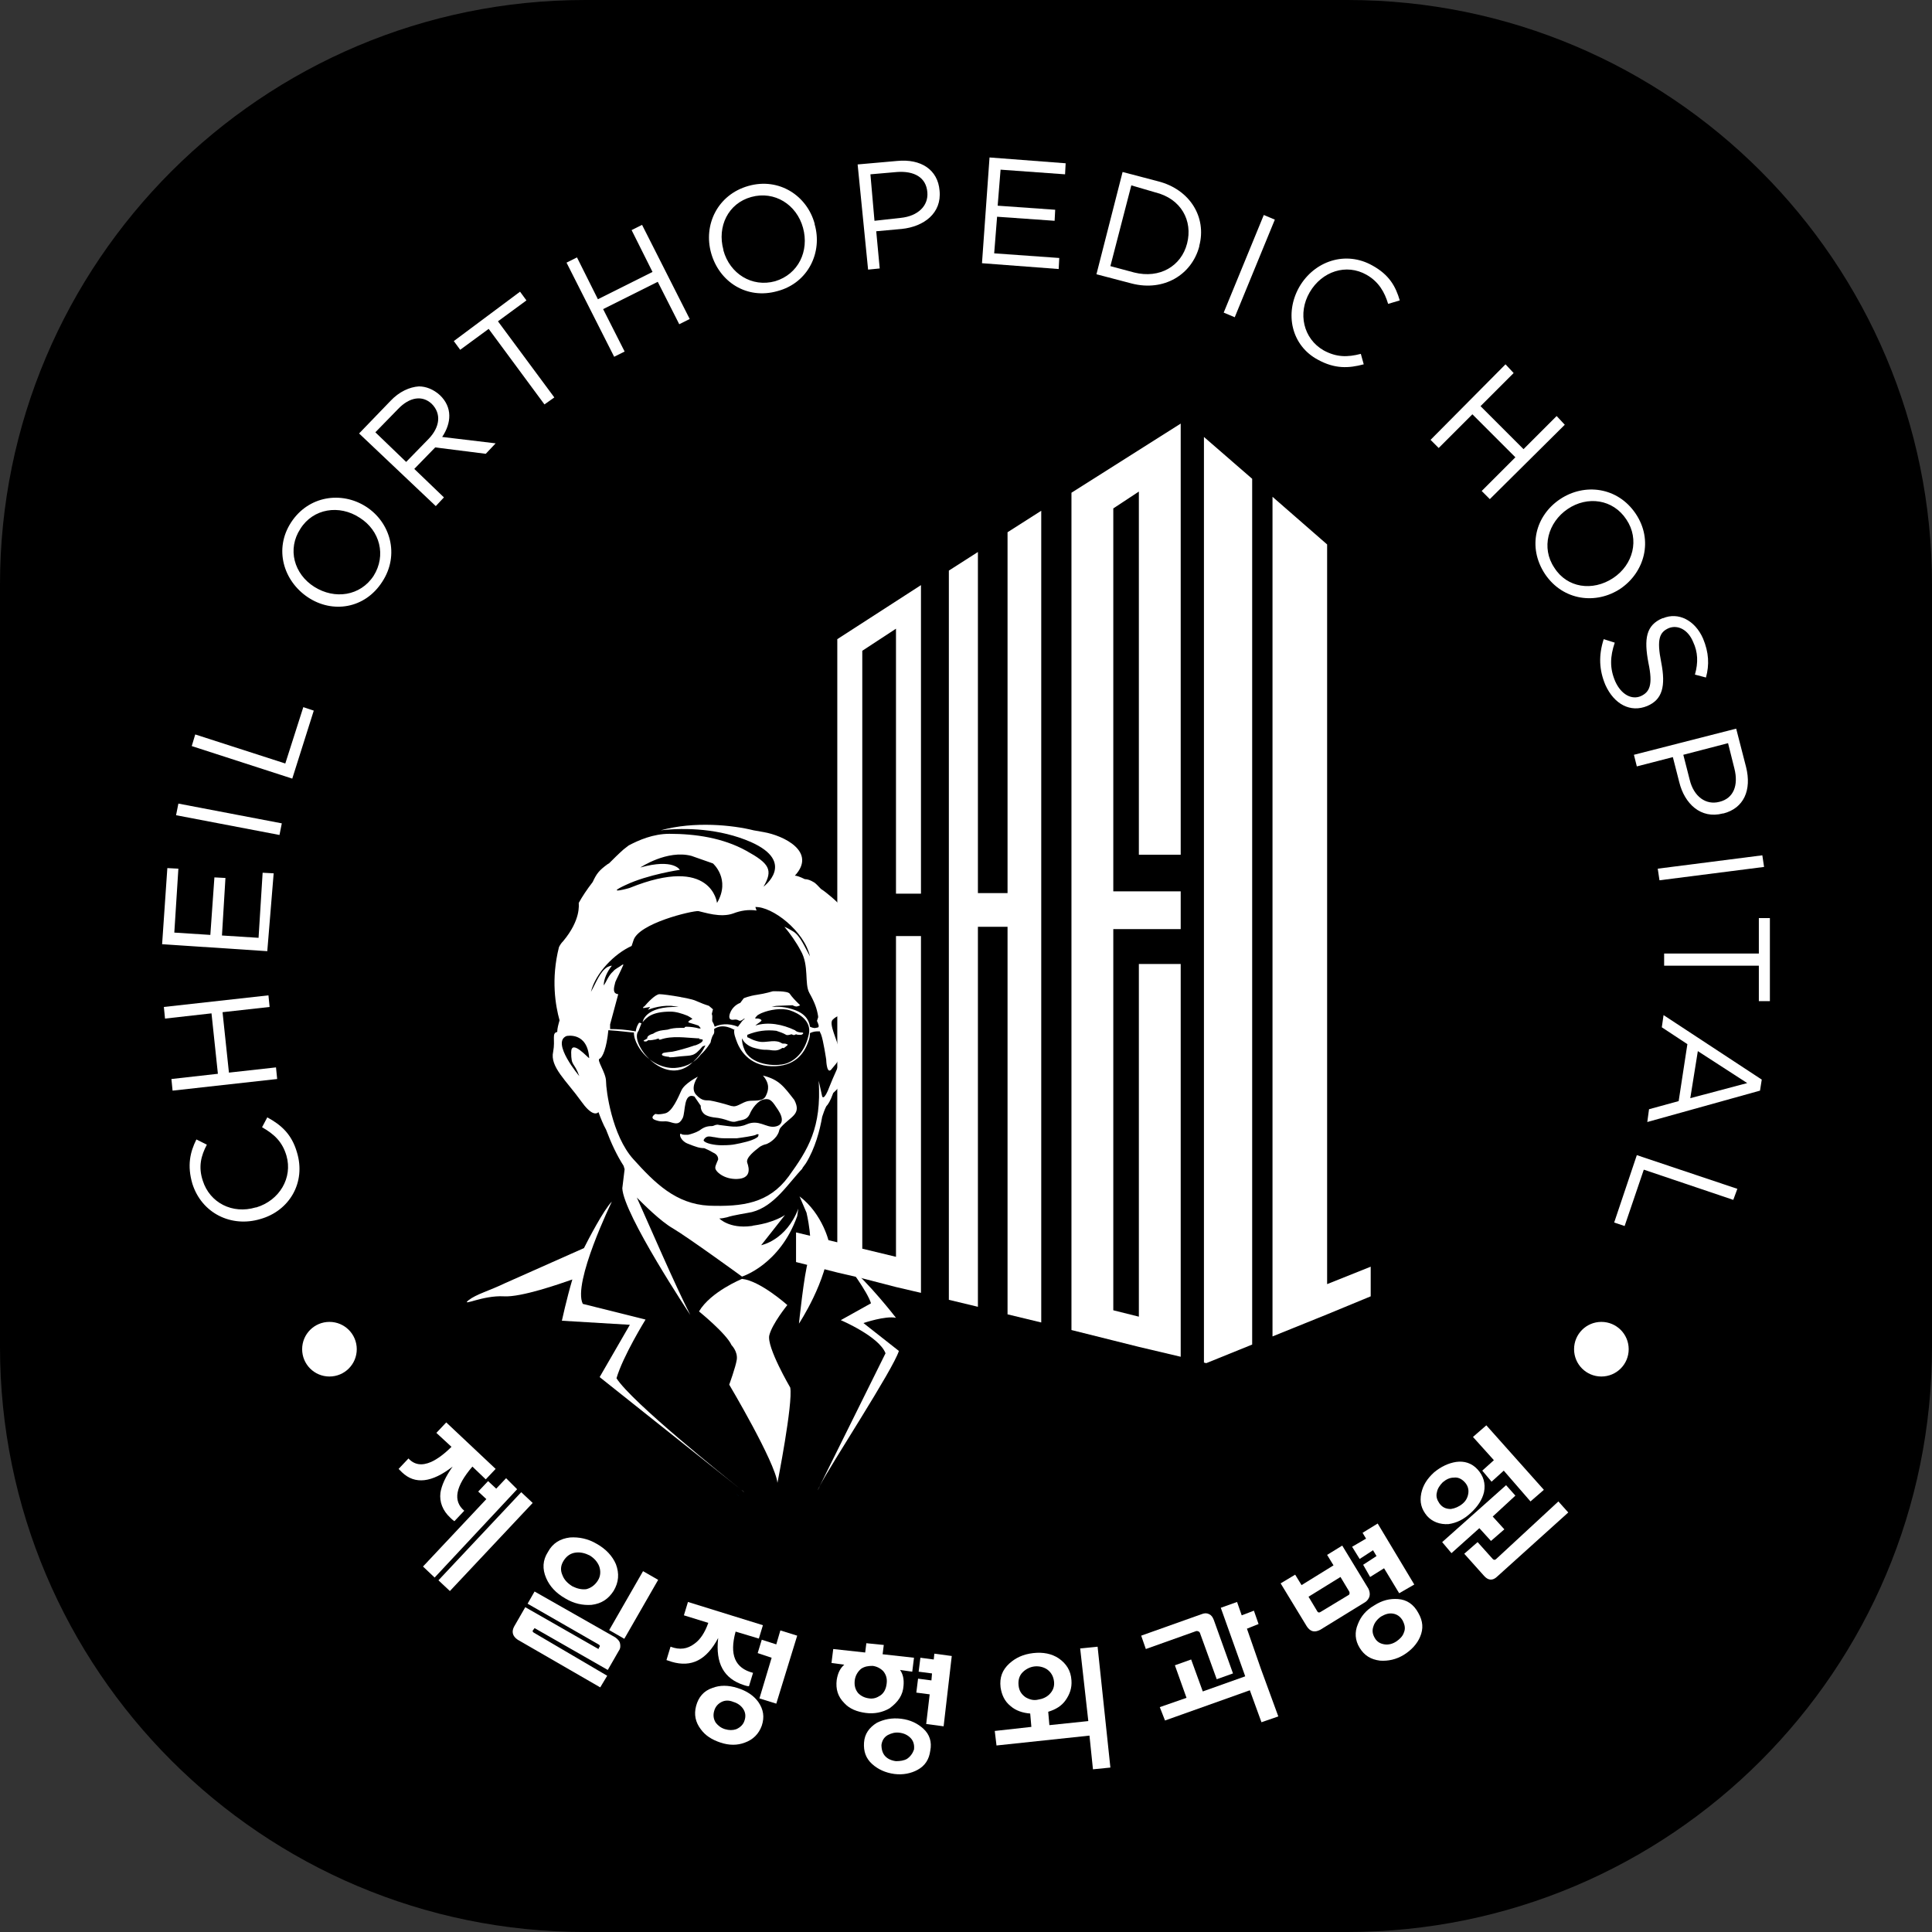
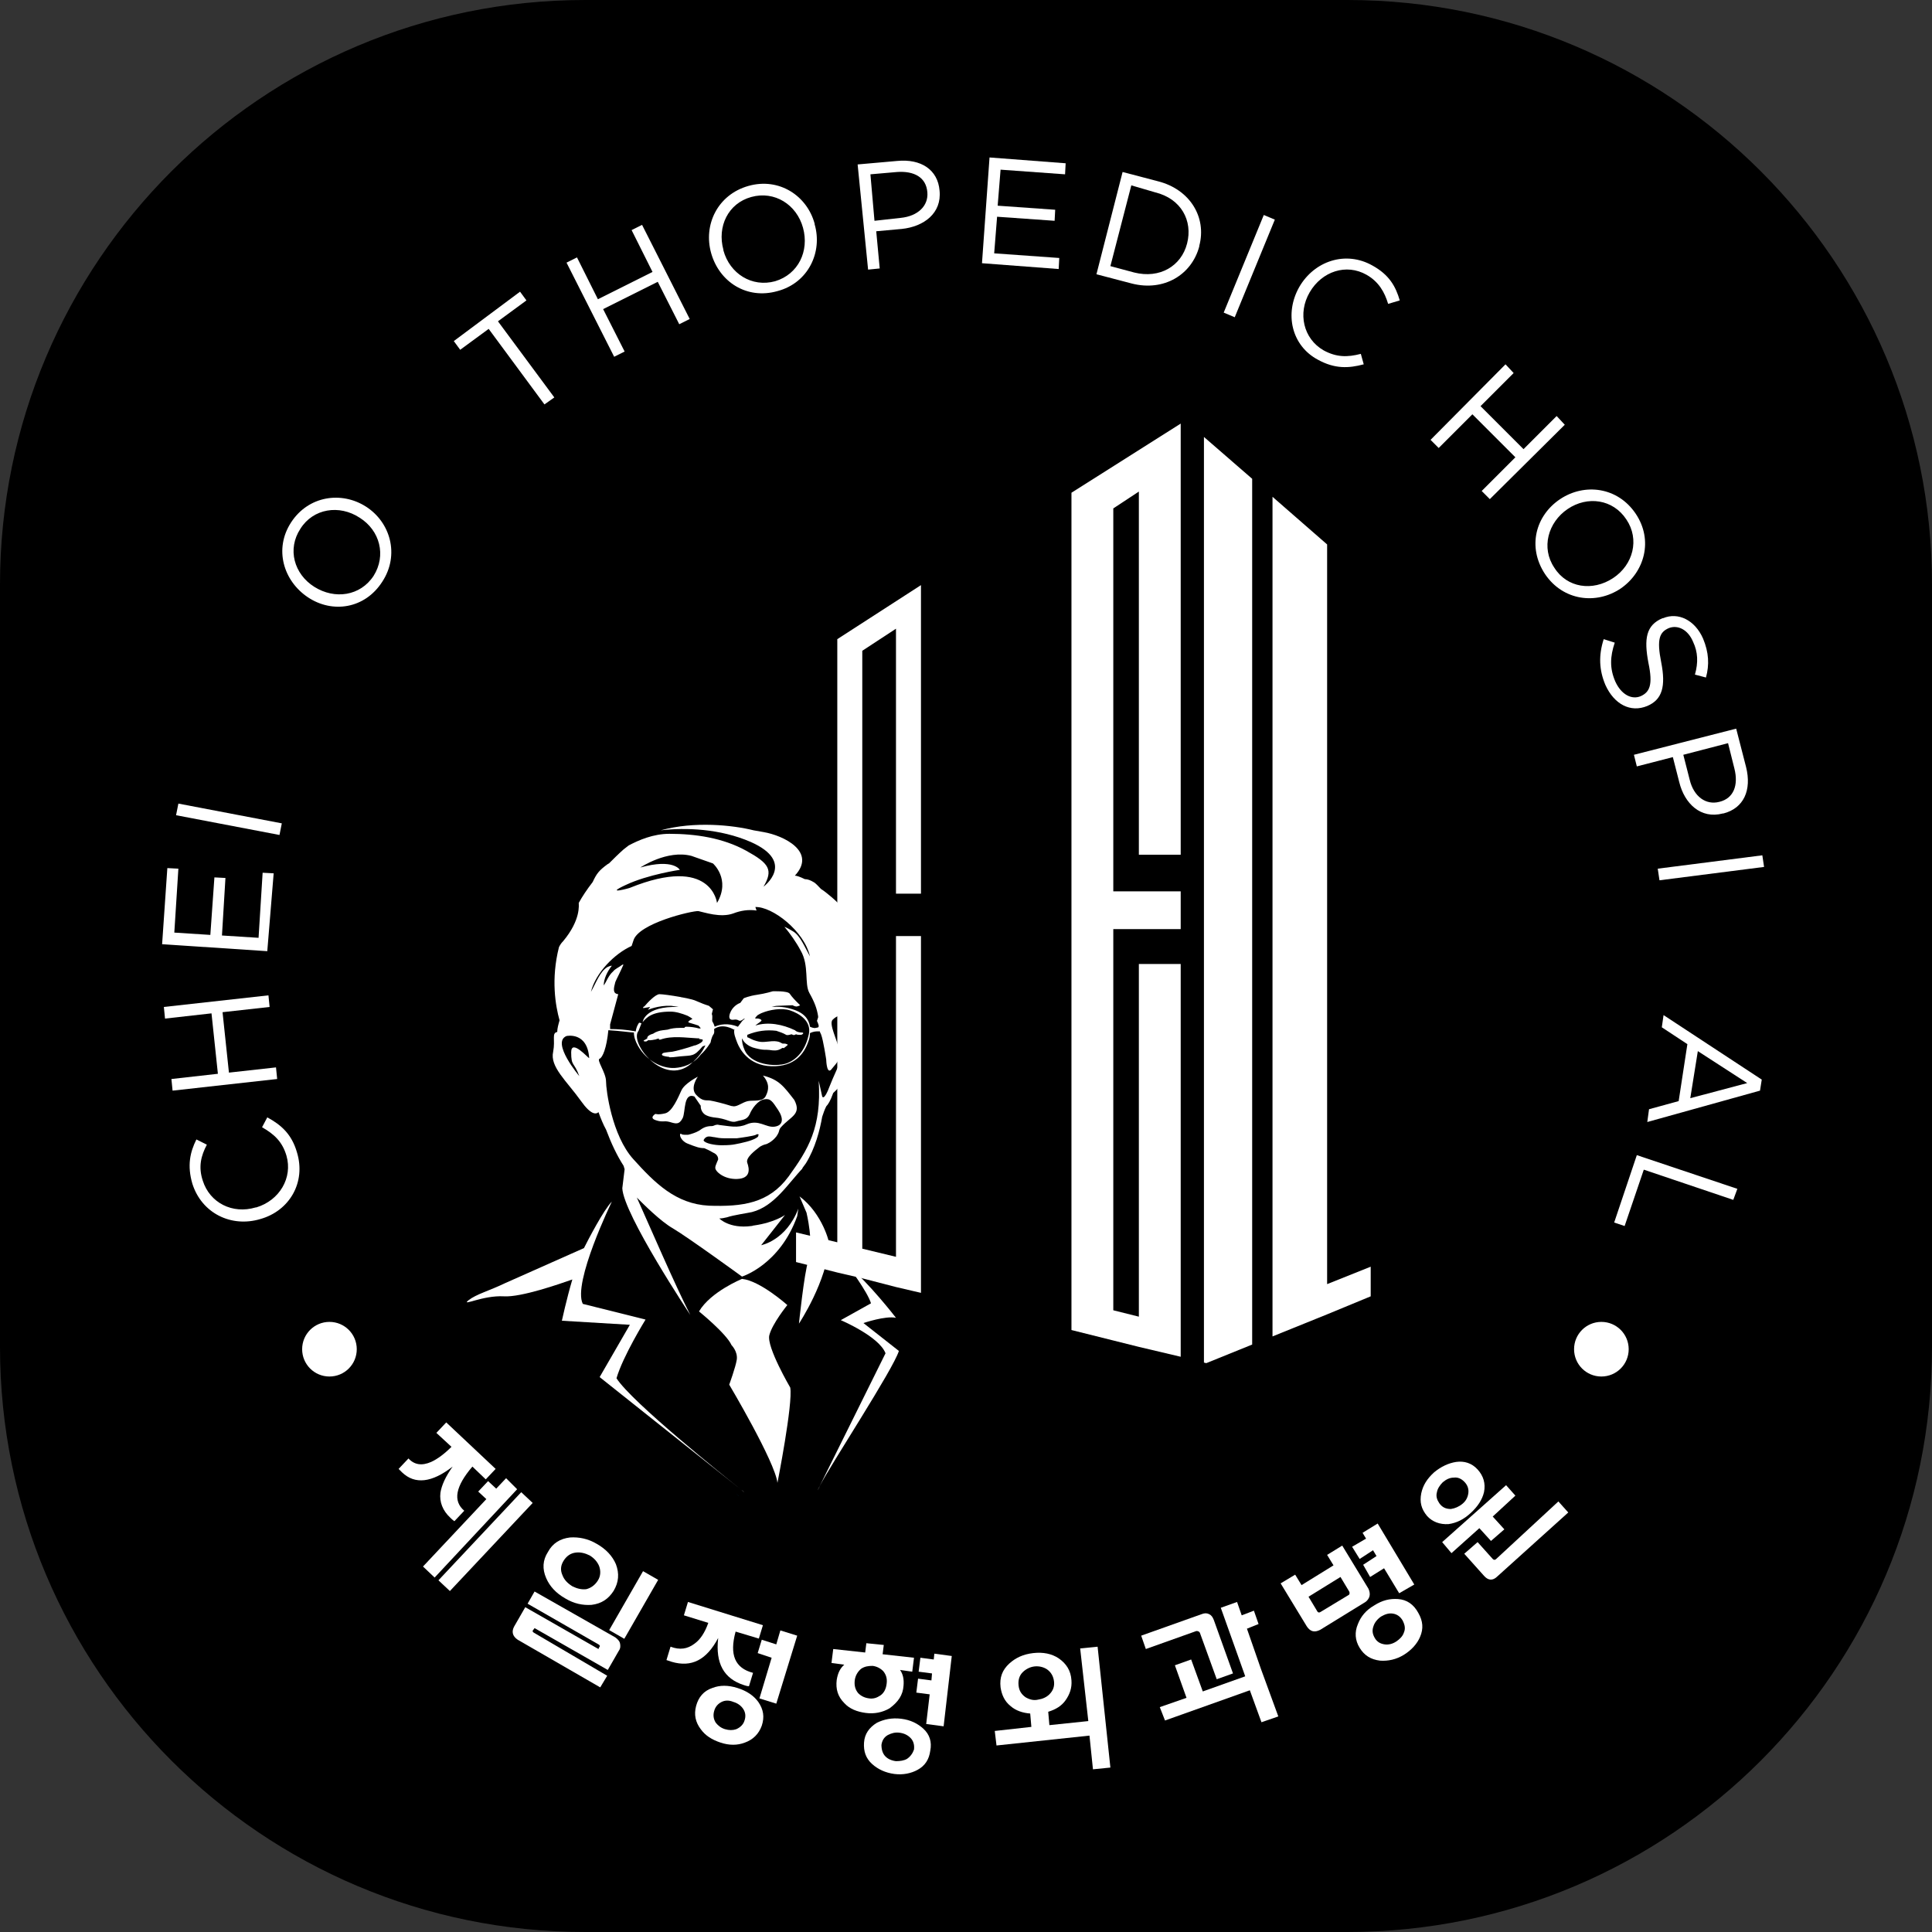
<svg xmlns="http://www.w3.org/2000/svg" version="1.1" x="0px" y="0px" viewBox="0 0 332.5 332.5" style="enable-background:new 0 0 332.5 332.5;" xml:space="preserve">
  <rect x="0" y="0" width="332.5" height="332.5" fill="#333333" stroke="none" />
  <style type="text/css">
	.st0{fill:none;}
	.st1{fill:#FFFFFF;}
	.st2{fill:url(#SVGID_1_);}
	.st3{fill:#006BB5;}
	.st4{fill:url(#SVGID_2_);}
</style>
  <g id="Layer_1">
    <path d="M231.9,0H100.7C45.1,0,0,45.1,0,100.6v131.2c0,55.6,45.1,100.7,100.7,100.7h131.2c55.6,0,100.6-45.1,100.6-100.7V100.6   C332.5,45.1,287.5,0,231.9,0z" />
  </g>
  <g id="Layer_3">
</g>
  <g id="Layer_2">
    <path class="st0" d="M270.8,163.4c0,58-47,105.1-105.1,105.1c-58,0-105.1-47.1-105.1-105.1c0-58,47-105.1,105.1-105.1   C223.8,58.4,270.8,105.4,270.8,163.4z" />
    <path class="st0" d="M166.5,52.2c-61.7,0-111.7,50-111.7,111.7c0,61.7,50,111.7,111.7,111.7c61.7,0,111.7-50,111.7-111.7   C278.2,102.2,228.2,52.2,166.5,52.2z" />
    <g>
      <path class="st1" d="M44.8,209.8L44.8,209.8c-5,1.5-10.1-1-11.7-6.1c-0.9-3.1-0.4-5.4,0.7-7.6l1.8,0.9c-1,1.9-1.5,3.8-0.7,6.2    c1.2,3.8,5.1,5.8,9.1,4.6l0.1,0c4-1.2,6.3-5.1,5.2-8.9c-0.7-2.4-2.1-3.7-4.2-4.9l0.9-1.7c2.4,1.3,4.2,2.9,5.1,6    C52.7,203.5,49.8,208.4,44.8,209.8z" />
      <path class="st1" d="M29.7,187.7l-0.2-2l8-0.9l-1.1-10.4l-8,0.9l-0.2-2l18-2l0.2,2l-8.1,0.9l1.1,10.4l8.1-0.9l0.2,2L29.7,187.7z" />
      <path class="st1" d="M27.9,162.5l0.9-13.1l1.9,0.1l-0.7,11l6.2,0.4l0.7-9.9l1.9,0.1l-0.6,9.9l6.3,0.4l0.7-11.2l1.9,0.1L46,163.7    L27.9,162.5z" />
      <path class="st1" d="M30.3,140.3l0.4-2l17.8,3.4l-0.4,2L30.3,140.3z" />
-       <path class="st1" d="M33,128.4l0.6-2l15.5,5l3.1-9.7l1.8,0.6L50.3,134L33,128.4z" />
      <path class="st1" d="M53,102.8L53,102.8c-4.2-2.8-5.9-8.3-2.9-12.9c3-4.6,8.7-5.4,12.9-2.7l0,0c4.2,2.7,5.8,8.3,2.8,12.9    C62.8,104.8,57.2,105.6,53,102.8z M61.9,89.1L61.9,89.1c-3.5-2.3-8-1.6-10.2,1.9c-2.3,3.5-1.1,7.8,2.4,10l0,0    c3.5,2.2,7.9,1.6,10.2-1.9C66.5,95.6,65.4,91.3,61.9,89.1z" />
-       <path class="st1" d="M61.8,74.6l5.4-5.6c1.5-1.6,3.3-2.4,4.9-2.5c1.2,0,2.5,0.5,3.6,1.5l0,0c2.2,2.1,2,4.8,0.4,7.2l9.2,1.1    l-1.7,1.8L74.9,77l-3.6,3.7l5.1,4.9l-1.4,1.5L61.8,74.6z M73.8,75.5c1.9-2,2.2-4.3,0.5-6l0,0c-1.6-1.5-3.8-1.2-5.8,0.9l-3.9,4    l5.3,5.1L73.8,75.5z" />
      <path class="st1" d="M84.1,56.6l-4.9,3.6l-1.1-1.5l11.4-8.5l1.1,1.5l-4.9,3.6l9.7,13.1l-1.7,1.2L84.1,56.6z" />
      <path class="st1" d="M97.5,45.2l1.8-0.9l3.6,7.2l9.4-4.7l-3.6-7.2l1.8-0.9l8.2,16.2l-1.8,0.9l-3.7-7.3l-9.4,4.7l3.7,7.3l-1.8,0.9    L97.5,45.2z" />
      <path class="st1" d="M122.4,43.6L122.4,43.6c-1.4-4.9,1.1-10.1,6.4-11.6c5.3-1.5,10.1,1.7,11.4,6.5l0,0.1    c1.4,4.8-1.1,10.1-6.4,11.5C128.5,51.6,123.8,48.5,122.4,43.6z M138.2,39.2L138.2,39.2c-1.1-4-4.9-6.4-8.9-5.3    c-4,1.1-5.9,5.1-4.8,9.1l0,0.1c1.1,4,4.9,6.4,8.9,5.3C137.4,47.2,139.3,43.2,138.2,39.2z" />
      <path class="st1" d="M147.6,28.3l6.8-0.6c4.1-0.4,7,1.5,7.3,5.1l0,0c0.4,3.9-2.7,6.2-6.5,6.6l-4.4,0.4l0.6,6.4l-2,0.2L147.6,28.3z     M155,37.5c3-0.3,4.8-2.1,4.6-4.4l0,0c-0.2-2.6-2.3-3.7-5.2-3.5l-4.6,0.4l0.7,8L155,37.5z" />
      <path class="st1" d="M170.3,27.1l13.1,1l-0.1,1.9l-11.1-0.8l-0.5,6.2l9.9,0.7l-0.1,1.9l-9.9-0.7l-0.5,6.3l11.2,0.8l-0.1,1.9    l-13.2-1L170.3,27.1z" />
      <path class="st1" d="M193.2,29.6l6.1,1.6c5.5,1.4,8.4,6.2,7.1,11.1l0,0.1c-1.3,4.9-6.1,7.8-11.6,6.4l-6.1-1.6L193.2,29.6z     M194.7,31.9l-3.6,13.9l4.1,1.1c4.4,1.1,8.1-1.1,9.1-5l0,0c1-3.9-1-7.7-5.5-8.8L194.7,31.9z" />
      <path class="st1" d="M217.5,37l1.9,0.8l-6.9,16.8l-1.9-0.8L217.5,37z" />
      <path class="st1" d="M223.6,49.4L223.6,49.4c2.6-4.5,8-6.3,12.6-3.7c2.9,1.6,4,3.6,4.7,6l-2,0.6c-0.6-2-1.6-3.8-3.7-5    c-3.5-2-7.7-0.6-9.8,3l0,0c-2.1,3.6-1.1,8,2.4,10c2.2,1.2,4.1,1.2,6.4,0.6l0.5,1.8c-2.6,0.7-5,0.8-7.9-0.8    C222.3,59.5,221,54,223.6,49.4z" />
      <path class="st1" d="M259.1,62.7l1.4,1.5l-5.7,5.7l7.4,7.4l5.7-5.7l1.4,1.5l-12.9,12.8l-1.4-1.4l5.8-5.8l-7.4-7.4l-5.8,5.8    l-1.4-1.4L259.1,62.7z" />
      <path class="st1" d="M268.5,85.9L268.5,85.9c4.2-2.8,9.9-2.1,13,2.5c3.1,4.6,1.5,10.1-2.6,12.9l0,0c-4.2,2.8-9.9,2.1-13-2.5    C262.8,94.1,264.3,88.7,268.5,85.9z M277.6,99.5L277.6,99.5c3.5-2.3,4.6-6.7,2.3-10.1c-2.3-3.5-6.7-4.1-10.1-1.8l0,0    c-3.4,2.3-4.6,6.7-2.3,10.1C269.7,101.2,274.1,101.8,277.6,99.5z" />
      <path class="st1" d="M276,110l1.9,0.6c-0.8,2.4-0.9,4.4,0.1,6.7c1,2.2,2.8,3.2,4.4,2.5l0,0c1.5-0.7,2.1-1.9,1.3-5.7    c-0.8-4.2-0.4-6.5,2.4-7.7l0.1,0c2.6-1.1,5.5,0.3,6.9,3.5c1,2.4,1.1,4.5,0.5,6.7l-1.9-0.5c0.6-2.1,0.5-3.9-0.3-5.6    c-0.9-2.2-2.7-3-4.2-2.4l0,0c-1.6,0.7-2.1,1.9-1.3,5.9c0.8,4.1,0.2,6.4-2.4,7.5l0,0c-2.9,1.2-5.7-0.3-7.2-3.6    C275.2,115.3,275.1,112.8,276,110z" />
      <path class="st1" d="M298.8,125.4l1.7,6.6c1,4-0.4,7.1-3.9,8l-0.1,0c-3.8,1-6.6-1.7-7.5-5.4l-1.1-4.3l-6.2,1.6l-0.5-2L298.8,125.4    z M290.8,134.2c0.7,2.9,2.8,4.4,5.1,3.8l0,0c2.5-0.6,3.3-2.9,2.6-5.7l-1.1-4.4l-7.7,2L290.8,134.2z" />
      <path class="st1" d="M303.3,147.2l0.3,2l-18,2.3l-0.3-2L303.3,147.2z" />
-       <path class="st1" d="M302.7,164.1l0-6.1h1.9l0,14.3l-1.9,0l0-6.1l-16.3,0l0-2.1L302.7,164.1z" />
      <path class="st1" d="M303.2,185.8l-0.3,1.9l-19.4,5.4l0.3-2.2l5.1-1.4l1.5-9.8l-4.4-2.9l0.3-2.1L303.2,185.8z M290.9,189l9.8-2.6    l-8.5-5.5L290.9,189z" />
      <path class="st1" d="M299,204.6l-0.7,1.9l-15.4-5.2l-3.3,9.7l-1.8-0.6l3.9-11.6L299,204.6z" />
    </g>
    <path class="st1" d="M61.4,232.2c0,2.6-2.1,4.7-4.7,4.7c-2.6,0-4.7-2.1-4.7-4.7c0-2.6,2.1-4.7,4.7-4.7   C59.3,227.5,61.4,229.6,61.4,232.2z" />
    <path class="st1" d="M280.3,232.2c0,2.6-2.1,4.7-4.7,4.7c-2.6,0-4.7-2.1-4.7-4.7c0-2.6,2.1-4.7,4.7-4.7   C278.2,227.5,280.3,229.6,280.3,232.2z" />
    <g>
      <g>
        <g>
          <path class="st1" d="M91.7,280.6c0,0,0.1-0.1,0.3-0.4l12.6,7.2l1.9-3.3c0.3-0.4,0.3-0.9,0.2-1.3c-0.1-0.4-0.4-0.7-0.8-1      L92,273.9l-1.2,2.1l12.2,7c0.2,0.1,0.3,0.3,0.2,0.4c0,0-0.1,0.1-0.2,0.4l-12.6-7.2l-1.9,3.3c-0.5,0.9-0.3,1.7,0.6,2.3l14.2,8.2      l1.2-2L91.9,281C91.7,280.9,91.6,280.7,91.7,280.6z" />
          <rect x="103.2" y="274.8" transform="matrix(0.498 -0.867 0.867 0.498 -184.803 233.169)" class="st1" width="11.7" height="3" />
          <path class="st1" d="M94,271.6c0.6,1.4,1.7,2.6,3.3,3.5c1.5,0.9,3,1.2,4.5,1.1c1.7-0.2,2.9-1,3.8-2.4c0.9-1.5,1-3,0.4-4.6      c-0.6-1.4-1.7-2.6-3.3-3.5c-1.5-0.9-3.1-1.2-4.6-1.1c-1.7,0.2-3,1-3.8,2.5C93.4,268.5,93.3,270,94,271.6z M99.1,267.2      c0.8-0.1,1.6,0.1,2.4,0.5c0.8,0.5,1.3,1.1,1.6,1.8c0.3,0.8,0.3,1.7-0.2,2.5c-0.5,0.8-1.2,1.3-2,1.5c-0.8,0.1-1.6-0.1-2.4-0.5      c-0.8-0.5-1.4-1.1-1.7-1.9c-0.4-0.9-0.3-1.7,0.2-2.5C97.5,267.8,98.2,267.3,99.1,267.2z" />
        </g>
        <g>
          <path class="st1" d="M187.3,296.2l-6.7,0.7l-0.2-2.3c1.3-0.4,2.3-1,3-2c0.7-1,1.1-2.1,1-3.4c-0.1-1.7-0.9-2.9-2.2-3.8      c-1.2-0.8-2.7-1.1-4.4-0.9c-1.7,0.2-3,0.8-4.1,1.8c-1.2,1.1-1.7,2.4-1.5,4.1c0.2,1.3,0.7,2.4,1.7,3.2c0.9,0.8,2.1,1.2,3.4,1.3      l0.2,2.3l-6.3,0.7l0.3,2.5l16-1.7l0.6,5.8l3-0.3l-2.2-20.8l-3,0.3L187.3,296.2z M176.5,292.1c-0.7-0.5-1.1-1.1-1.2-2      c-0.1-0.9,0.1-1.7,0.7-2.3c0.5-0.5,1.2-0.9,2-1c0.8-0.1,1.6,0.1,2.2,0.5c0.7,0.5,1.1,1.2,1.2,2.1c0.1,0.9-0.2,1.6-0.8,2.2      c-0.5,0.5-1.2,0.8-1.9,0.9C177.9,292.7,177.2,292.5,176.5,292.1z" />
        </g>
        <g>
          <path class="st1" d="M128,290c0.3,0.1,0.6,0.2,0.9,0.2l0.7-2.3c-3.1-0.8-4.1-3.1-3-7.1l4,1.2l0.7-2.3l-12.9-4l-0.7,2.3l4.2,1.3      c-0.6,1.7-1.4,2.9-2.4,3.6c-1.2,0.9-2.5,1.1-4.1,0.5l-0.7,2.3c0.3,0.1,0.6,0.2,0.9,0.3c3.4,1,6-0.3,8-4.1      C123.1,286.3,124.6,288.9,128,290z" />
          <path class="st1" d="M130.5,292.9c-0.8-1.1-2-1.9-3.6-2.4c-1.6-0.5-3-0.5-4.3,0c-1.5,0.5-2.4,1.6-2.8,3.1      c-0.4,1.5-0.1,2.8,0.8,4c0.8,1.1,1.9,1.8,3.4,2.3c1.5,0.5,2.9,0.5,4.2,0c1.4-0.5,2.4-1.5,2.9-2.9      C131.6,295.5,131.4,294.2,130.5,292.9z M126.7,297.6c-0.6,0.2-1.2,0.2-1.9,0c-0.7-0.2-1.2-0.6-1.6-1.1c-0.4-0.6-0.5-1.3-0.3-2      c0.2-0.8,0.7-1.3,1.3-1.6c0.6-0.3,1.3-0.3,2,0c0.7,0.2,1.3,0.6,1.7,1.2c0.4,0.6,0.5,1.3,0.2,2.1      C127.9,296.8,127.4,297.3,126.7,297.6z" />
          <polygon class="st1" points="133.6,283 131.1,282.2 130.4,284.5 132.8,285.3 130.7,292.3 133.6,293.2 137.2,281.5 134.3,280.6           " />
        </g>
        <g>
          <path class="st1" d="M158.9,297.5c-1-0.9-2.2-1.5-3.8-1.7c-1.6-0.2-3,0.1-4.2,0.7c-1.3,0.8-2.1,1.9-2.2,3.4      c-0.1,1.5,0.3,2.7,1.4,3.7c1,0.9,2.3,1.5,3.8,1.7c1.5,0.2,2.9-0.1,4-0.7c1.3-0.7,2-1.8,2.2-3.3      C160.4,299.8,160,298.5,158.9,297.5z M156.1,302.7c-0.5,0.3-1.2,0.4-1.9,0.4c-0.8-0.1-1.4-0.4-1.8-0.8c-0.5-0.5-0.7-1.2-0.7-2      c0.1-0.7,0.4-1.3,1.1-1.7c0.6-0.3,1.2-0.5,2-0.4c0.8,0.1,1.4,0.4,1.9,0.9c0.5,0.5,0.7,1.2,0.6,2      C157.1,301.7,156.7,302.3,156.1,302.7z" />
          <path class="st1" d="M155.5,290.1c0.1-1.1-0.1-2-0.6-2.7l2.1,0.3l0.3-2.4l-5.4-0.6l0.2-1.6l-3-0.3l-0.2,1.6l-5.5-0.6l-0.3,2.4      l2.2,0.3c-0.7,0.6-1.1,1.4-1.3,2.6c-0.2,1.6,0.2,2.9,1.3,4c0.9,1,2.2,1.5,3.7,1.7c1.5,0.2,2.9-0.1,4.1-0.8      C154.6,292.9,155.4,291.7,155.5,290.1z M151.5,291.8c-0.6,0.4-1.2,0.6-1.9,0.5c-0.8-0.1-1.4-0.4-1.9-0.9      c-0.5-0.6-0.7-1.3-0.6-2.2c0.1-0.8,0.5-1.5,1.1-2c0.6-0.4,1.2-0.5,2-0.5c0.7,0.1,1.3,0.4,1.8,0.9c0.5,0.6,0.7,1.3,0.6,2.1      C152.5,290.7,152.1,291.4,151.5,291.8z" />
          <polygon class="st1" points="160.7,285.6 158.4,285.3 158.1,287.7 160.4,288 160.3,289.2 158,288.9 157.7,291.3 160,291.6       159.4,296.7 162.4,297.1 163.8,285 160.8,284.6     " />
        </g>
        <g>
          <path class="st1" d="M206.5,281l2.9,8l2.8-1l-3.3-9.2c-0.2-0.5-0.4-0.8-0.8-1c-0.4-0.2-0.8-0.2-1.3,0l-10.4,3.7l0.8,2.3l8.7-3.1      C206.2,280.7,206.4,280.8,206.5,281z" />
          <polygon class="st1" points="212.9,275.7 210.1,276.7 214.2,288.2 214.2,288.2 214.3,288.5 207,291.1 205,285.6 202.2,286.6       204.2,292.2 199.6,293.8 200.5,296.1 215.1,290.9 217.1,296.4 220,295.4 217,287.2 217,287.2 214.6,280.3 216.6,279.5       215.8,277.2 213.7,278     " />
        </g>
        <g>
          <path class="st1" d="M235.7,274.7c0.1-0.4,0-0.9-0.2-1.3l-4.5-7.4l-2.6,1.6l1.1,1.8l-5.5,3.4l-1.1-1.8l-2.5,1.5l4.5,7.4      c0.6,0.9,1.3,1.1,2.3,0.6l7.8-4.8C235.3,275.5,235.6,275.1,235.7,274.7z M232.2,273.9c0.1,0.2,0.1,0.5-0.1,0.6l-4.8,2.9      c-0.3,0.2-0.5,0.1-0.6-0.1l-1.5-2.5l5.5-3.4L232.2,273.9z" />
          <path class="st1" d="M240.6,275.2c-1.4-0.1-2.7,0.2-4.1,1.1c-1.4,0.8-2.3,1.9-2.8,3.2c-0.6,1.4-0.5,2.8,0.3,4.1      c0.8,1.3,1.9,2,3.5,2.2c1.4,0.1,2.8-0.2,4.1-1c1.3-0.8,2.3-1.9,2.8-3.1c0.6-1.4,0.5-2.7-0.3-4.1      C243.3,276.1,242.1,275.3,240.6,275.2z M241.6,281c-0.2,0.6-0.7,1.1-1.3,1.5c-0.6,0.4-1.3,0.6-2,0.5c-0.7-0.1-1.3-0.4-1.7-1.1      c-0.4-0.7-0.5-1.3-0.2-2.1c0.2-0.6,0.7-1.2,1.3-1.6c0.7-0.4,1.3-0.6,2-0.5c0.7,0.1,1.3,0.5,1.7,1.2      C241.8,279.7,241.9,280.3,241.6,281z" />
          <polygon class="st1" points="235.1,264.8 232.7,266.2 234,268.3 236.3,266.8 236.9,267.8 234.6,269.3 235.8,271.4 238.2,269.9       240.8,274.2 243.4,272.7 237.1,262.2 234.5,263.8     " />
        </g>
        <g>
-           <polygon class="st1" points="263.4,258.4 265.7,256.4 255.8,245.3 253.5,247.3 257.1,251.3 255.1,253.1 256.7,255 258.8,253.1           " />
          <path class="st1" d="M249.3,262.3c1.4-0.2,2.6-0.8,3.8-1.9c1.2-1.1,2-2.3,2.3-3.6c0.3-1.5-0.1-2.8-1.1-3.9      c-1-1.1-2.3-1.5-3.7-1.3c-1.3,0.2-2.6,0.8-3.8,1.8c-1.2,1.1-1.9,2.2-2.2,3.6c-0.3,1.5,0,2.7,1,3.9      C246.5,261.9,247.8,262.4,249.3,262.3z M247.7,258.7c-0.4-0.6-0.6-1.2-0.4-1.9c0.1-0.6,0.5-1.2,1-1.7c0.6-0.5,1.2-0.8,1.9-0.8      c0.7-0.1,1.3,0.2,1.8,0.7c0.6,0.6,0.8,1.3,0.7,2c-0.1,0.7-0.4,1.3-1,1.8c-0.6,0.5-1.3,0.8-2,0.9      C248.8,259.7,248.2,259.4,247.7,258.7z" />
          <path class="st1" d="M257.5,268.3c-0.2,0.2-0.4,0.2-0.6,0l-2.6-2.9l-2.3,2l3.4,3.8c0.7,0.8,1.5,0.9,2.3,0.1l12.2-11l-1.7-1.9      L257.5,268.3z" />
          <polygon class="st1" points="256.6,265.2 258.9,263.2 256.9,261 260.8,257.4 259.2,255.6 248.2,265.4 249.8,267.3 254.6,263           " />
        </g>
        <g>
          <rect x="73" y="264" transform="matrix(0.685 -0.729 0.729 0.685 -167.004 144.349)" class="st1" width="20.8" height="2.7" />
          <polygon class="st1" points="85.4,256.2 84,254.9 82.3,256.7 83.7,258 72.8,269.6 74.8,271.5 89,256.3 87.1,254.4     " />
          <path class="st1" d="M81.3,252.4l2.3,2.2l1.7-1.8l-8.5-8l-1.7,1.8l2.6,2.4c-1.2,1.2-2.4,2.1-3.5,2.6c-1.6,0.7-2.9,0.5-3.9-0.6      l-1.7,1.8c0.2,0.2,0.4,0.4,0.6,0.6c2.2,2.1,5.1,1.8,8.7-1c-1.2,1.7-1.9,3.2-2.1,4.5c-0.2,1.6,0.4,3.1,1.7,4.3      c0.2,0.2,0.4,0.4,0.7,0.6l1.7-1.8C77.9,258.3,78.4,255.8,81.3,252.4z" />
        </g>
      </g>
    </g>
    <linearGradient id="SVGID_1_" gradientUnits="userSpaceOnUse" x1="136.554" y1="177.746" x2="136.554" y2="177.746">
      <stop offset="0" style="stop-color:#30A7E0" />
      <stop offset="0.299" style="stop-color:#2EA4DE" />
      <stop offset="0.533" style="stop-color:#269AD7" />
      <stop offset="0.745" style="stop-color:#1989CB" />
      <stop offset="0.943" style="stop-color:#0672BA" />
      <stop offset="1" style="stop-color:#006AB4" />
    </linearGradient>
    <path class="st2" d="M136.6,177.7" />
    <path class="st3" d="M136.7,206.2C136.7,206.2,136.7,206.2,136.7,206.2L136.7,206.2L136.7,206.2z" />
    <path class="st3" d="M127.2,257.5l-0.5-0.4C127,257.3,127.2,257.5,127.2,257.5z" />
    <g>
      <polygon class="st1" points="144.1,213.8 137,212.1 137,217.2 144.1,219 148.4,220 154.2,221.5 157.2,222.2 158.5,222.5     158.5,217.4 158.5,161.1 154.2,161.1 154.2,216.3 148.4,214.9 148.4,112 154.2,108.2 154.2,153.8 158.5,153.8 158.5,100.7     144.1,110   " />
-       <polygon class="st1" points="173.4,153.7 168.3,153.7 168.3,95 163.3,98.2 163.3,218.5 163.3,223.7 168.3,224.9 168.3,219.8     168.3,159.5 173.4,159.5 173.4,221.1 173.4,226.2 179.2,227.6 179.2,222.5 179.2,87.9 173.4,91.6   " />
      <polygon class="st1" points="184.4,223.7 184.4,228.9 191.6,230.7 196,231.8 203.2,233.5 203.2,228.4 203.2,165.9 196,165.9     196,226.6 191.6,225.5 191.6,159.9 203.2,159.9 203.2,153.4 191.6,153.4 191.6,87.5 196,84.6 196,147.1 203.2,147.1 203.2,72.9     184.4,84.8   " />
      <polygon class="st1" points="207.2,229.4 207.2,234.5 207.6,234.6 215.5,231.4 215.5,226.3 215.5,82.4 207.2,75.2   " />
      <polygon class="st1" points="228.4,221 228.4,93.7 219,85.5 219,224.8 219,230 228.4,226.2 235.9,223.1 235.9,218   " />
    </g>
    <linearGradient id="SVGID_2_" gradientUnits="userSpaceOnUse" x1="137.422" y1="177.618" x2="137.422" y2="177.618">
      <stop offset="0" style="stop-color:#30A7E0" />
      <stop offset="0.299" style="stop-color:#2EA4DE" />
      <stop offset="0.533" style="stop-color:#269AD7" />
      <stop offset="0.745" style="stop-color:#1989CB" />
      <stop offset="0.943" style="stop-color:#0672BA" />
      <stop offset="1" style="stop-color:#006AB4" />
    </linearGradient>
    <path class="st4" d="M137.4,177.6" />
    <g>
      <path class="st1" d="M148.6,227.7c0,0,3.8-1.3,5.6-0.9c0,0-4.7-6.1-8.3-9c0,0,3.4,4.5,4,6.5l-5.2,2.9c0,0,6.6,2.8,7.7,5.7    l-11.7,23.6c0,0,0.2-0.3,0.4-0.8c1.9-3.7,12.6-20,13.6-23.2L148.6,227.7z" />
      <g>
        <path class="st1" d="M134.4,194c-0.5,0.6-0.1,0.6-0.8,1.6c-0.8,1-1.7,1.3-1.7,1.3c-0.9,0.2-1.3,0.6-1.3,0.6     c-0.5,0.4-2.3,1.7-2,2.6c0.4,1.1,0.6,2.7-1.7,2.8c-2.3,0.1-3.8-1.3-3.8-1.9c0-0.3,0.1-0.5,0.3-1c0.2-0.4,0.2-0.5,0.2-0.5     c0-0.8-0.8-1.1-0.8-1.1c-0.5-0.3-1.1-0.6-1.6-0.8c-0.8,0-1.4-0.2-2.9-0.8c-1.2-0.5-1.5-1.7-1.1-1.7c0,0,0,0.2,0.8,0.2     c0,0,0.2,0,0.4,0c0.5-0.1,1.4-0.4,1.9-0.7c0.7-0.5,1.2-0.8,2.2-0.8c0,0,0.2,0,0.4-0.1c0.2-0.1,0.6-0.2,0.8-0.1     c1.9,0.2,3.2,0.6,4.8-0.1c2.1-0.9,3.3,0.6,4.8,0.4c1.5-0.2,1.6-1.4,0.6-2.9c-1-1.5-1.3-2-2.4-1.8c-1.1,0.2-2.1,1.6-2.5,2.6     c-0.5,1-1.3,0.9-2.3,1.2c-1,0.3-1.5-0.5-3.9-0.7c-0.7-0.1-1.2-0.3-1.5-0.5c-0.8-0.6-0.7-1.5-0.7-1.5c-0.2-0.3-1.1-1.6-1.1-1.6     c-1.9-0.7-1.5,2.6-2,3.7c-0.6,1.2-1.2,1-2.2,0.7c-1.1-0.3-1.2,0.1-2.4-0.3c-1.3-0.4-0.1-1.1-0.1-1.1s0.5,0.2,1.7-0.1     c1.2-0.3,2.2-2.7,2.8-4c0.6-1.2,2.8-2.3,2.8-2.3s-1.4,1.9-0.3,3.1c1.1,1.2,1.7,0.9,2.4,1c0.7,0.1,2.6,0.6,3.2,0.8     c0.6,0.2,0.3,0.1,0.9,0.2c0.7,0,1.5-0.7,2.4-0.9c0.9-0.2,2.6,0.2,3.1-0.9c0.5-1,0.7-2.1-0.5-3.5c2.8,0.7,3.6,1.9,5.4,4.2     C138,191.8,136.1,192.1,134.4,194z M130.4,195.2c-0.1,0-0.2,0-0.3,0.1c-0.4,0.2-2.5,0.5-3.3,0.6h-2.1c-0.8,0-1.3-0.1-1.8-0.2     c-0.2,0-0.5-0.1-0.7-0.1c-0.7-0.1-1,0.4-1.1,0.6l0,0.1l0,0c0.3,0.5,1.9,0.8,3.1,0.8c1.3,0,1.9-0.1,1.9-0.1c0.1,0,2.3-0.4,3.3-0.8     c0.8-0.3,1.2-0.6,1.1-0.8C130.6,195.3,130.6,195.2,130.4,195.2z" />
        <g>
          <path class="st1" d="M106.1,237.2c1.1-3.8,5-10.1,5-10.1l-10.8-2.7c-1.8-3.6,5-17.6,5-17.6c-1.4,1.4-4.1,6.6-4.8,8      c-2.5,1.1-11,4.9-13.5,6c-2.9,1.4-5,1.9-6.4,3c-1.3,1.1,2.5-0.9,6.1-0.7c3,0.2,9.8-2.2,11.8-2.9c-1,3.4-1.8,7.1-1.8,7.1      l11.7,0.7l-5.2,9l24.5,19.5C124.7,254.1,108.7,241.3,106.1,237.2z" />
          <path class="st1" d="M148,173.6c-0.2-1.2-2-1.7-2.9-3.7c0.1-0.9,0.3-2.7,0.9-4.7c0.8-2.8,2.4-6.4-3-10.9c-0.6-0.5-1.2-1-1.7-1.3      c-0.5-0.5-0.9-1-1.3-1.2c-0.5-0.3-1-0.5-1.5-0.5c-0.8-0.4-1.4-0.6-1.7-0.6c3.8-4.1-1.9-6.9-5.4-7.5c-0.6-0.1-1.2-0.2-1.7-0.3      c-3.6-0.9-10.2-1.6-16,0c4.3-0.5,10.2-0.3,15.5,2c7.9,3.5,2.2,7.7,2.2,7.7c1.7-2.9,1-4-3-6.2c-4-2.2-8.7-2.9-13.2-2.9      c-2.8,0-5.3,1.1-7,2c-0.3,0.2-0.6,0.5-0.9,0.7c-0.9,0.8-1.7,1.6-2.5,2.4c-0.1,0-0.1,0.1-0.2,0.1c-1.5,1.1-1.9,1.6-2.6,3.1      c-1,1.3-1.8,2.5-2.4,3.6c0,0.3,0.4,2.9-2.7,6.6c-0.3,0.3-0.5,0.6-0.7,1c-1.4,5.5-0.6,10.1,0.1,12.6c-0.2,0.7-0.4,1.4-0.4,2      c-1,0.2-0.3,1.3-0.7,3.4c-0.6,2.6,2.3,5,4.8,8.5c1.7,2.4,2.6,2.3,3,1.9c0.4,1.1,0.8,2.1,1.3,3c0.9,2.4,1.9,4.5,3,6.2      c0.1,0.2,0.1,0.4,0.2,0.6l-0.4,3.3c0.2,4.5,11.7,21.8,11.7,21.8c-2.7-5.3-7-15.3-9.2-20.2c1.2,1.2,4.1,4.1,6.2,5.3      c2.7,1.6,11.9,8.3,11.9,8.3s6.5-2,9.5-10.4l0.2-1.3c-2.1,5.5-6.4,6.3-6.4,6.3l4.1-5.2c0,0-1.8,1.3-5.3,1.8      c-0.2,0-0.3,0.1-0.5,0.1c-3.8,0.5-5.5-1.3-5.5-1.3c0.4,0,0.9-0.1,1.3-0.2c1.2-0.4,3.4-0.7,4.3-0.9c3.9-1,6.2-4.9,8.8-7.6      c-0.5,0.5,0.3-0.5,0.5-0.8c1.6-2.6,2.4-5.7,2.8-8c0.2-0.6,0.4-1.2,0.7-1.8c0.3-0.3,0.7-0.9,1.2-2.3c0.6-0.6,1.3-1,1.9-3.1      c0.6-2.1,1.8-3.4,2.1-5.5C147.7,177,148.5,176.5,148,173.6z M107.7,152.3c3.8-1.8,9.3-2.6,9.3-2.6s-1.1-2-6.8-0.4      c0,0,4.6-3.1,8.8-2l3.7,1.3c0,0,3.1,2.7,0.7,6.8c0,0-0.9-8.3-15-2.6C108.5,152.8,103.8,154.1,107.7,152.3z M98.3,181.1      c0,2.5,0.5,1.6,1.4,4.1c0,0-4.9-5.8-2.2-6.9c0,0,3.6-0.8,3.9,3.8C101.3,182.2,98.3,178.7,98.3,181.1z M130,156.1      c2.9-0.1,8.4,4.1,9.4,8.5c-0.9-1.6-1.7-3.6-2.9-4.3c-0.5-0.3-1-0.6-1.5-0.8c1,1.2,2,2.6,2.8,4.1c1.5,2.6,0.6,5.7,1.5,7.3      c0.9,1.6,1.3,2.7,1.5,4c0,0.1,0,0.1,0,0.2l-0.2,0.6c0,0,0.2,0.4,0.3,0.8c0,0.4-0.1,0.3-0.5,0.4c-0.3,0.1-0.8-0.1-1-0.2      c-0.2-1.3-1-2.4-3-3c-1.2-0.4-2.4-0.5-3.6-0.4c0.3-0.1,0.7-0.2,1.1-0.2l2.5-0.1c0,0,0.5,0.3,0.8,0.2c0.4-0.1,0.5-0.2,0.5-0.2      l-0.7-0.7c0,0-0.7-0.7-1.1-1.3c-0.4-0.5-2.9-0.4-2.9-0.4s-1.3,0.4-2.7,0.6c-1.4,0.2-2.3,0.6-2.3,0.6l-0.6,0.8c0,0-1,0.3-1.6,1.4      c-0.2,0.4-0.7,1.6,0.4,1.5c1.1-0.2,0.8,0.5,1.6,0c0.1-0.1,0.2-0.2,0.4-0.2c-0.2,0.2-0.4,0.3-0.6,0.6l-0.6,0.8      c-1.7-0.7-3.2-0.4-4,0c-0.1-0.3-0.2-0.6-0.4-0.9c-0.1-0.4,0.1-0.8-0.1-1.3c0.1-0.4,0.2-0.8,0.2-0.8l-0.7-0.6l-0.6-0.2      c0,0-0.6-0.2-1.5-0.6c-0.8-0.4-2.8-0.7-2.8-0.7c0,0,0,0,0.1,0c-1.7-0.3-3.2-0.5-3.7-0.5c-0.7,0-2.1,1.5-2.6,2.1l-0.2,0.1v0.2      l1.2-0.2l-0.4,0.5c0,0,1.8-0.8,4-0.7c0.8,0.1,1.3,0.2,1.3,0.2c-5.9-0.2-6.2,2.6-6.2,2.6c0.7-0.8,1.6-1.8,4.8-1.8      c0.9,0,1.9,0.3,2.9,0.7c0.2,0.1,1.1,0.6,0.8,0.6c-0.3,0.1-0.9,0.5-0.5,0.6c0.4,0.1,1.6,0.5,1.6,0.5c0.1,0.1,0.3,0.3,0.4,0.5      h-0.3c-0.7-0.2-1.5-0.3-2.2-0.3c-0.2,0-0.3,0.1-0.3,0.2c-0.3,0-0.6,0-0.8,0c-0.8,0-1.5,0.1-2.1,0.3c-0.6,0.1-1.2,0.1-1.7,0.3      c-0.3,0.1-0.5,0.2-0.8,0.4c-0.4,0.1-1.1,0.4-1,0.8c-0.1,0.1-0.3,0.2-0.5,0.3c-0.4,0.2,0.2,0.3,0.4,0.2c0.1-0.1,0.2-0.1,0.3-0.2      c0.4,0.1,1-0.1,1.2-0.1c0.2-0.1,0.4-0.1,0.6-0.2c-0.1,0.1,0,0.3,0.3,0.2c2-0.7,4.3-0.3,6.4-0.2c0.1,0,0.2,0,0.2-0.1v0.2l0.6,0.1      c0,0,0.4,0.4-1.2,1c0,0,0,0-0.1,0c-1.4,0.5-3.3,1-3.9,1.1c-1.1,0.1-1.5,0.2-1.5,0.2s-1.1,0.5,1,0.7c0,0-0.4,0.2,1.9-0.1      c2-0.2,2.3,0.1,3.8-1.7c0.2-0.1,0.3-0.1,0.5-0.2c-0.4,0.9-1.1,2-2.5,3.2c-4.7,4-10.7-3.7-9-5.7l0.5-1.3l-0.4-0.1      c0,0-0.5,0.6-0.6,1.6l0-0.1c-1.6-0.3-3.1-0.4-4.4-0.4c0-0.2,0-0.5,0-0.8l1.4-5.2c-1-0.1-0.8-1-0.5-2.1c0.2-0.5,0.8-1.6,1.4-3      c-0.1,0-0.2,0-0.3,0.1c-0.5,0.4-1.1,0.6-1.5,1.1c-0.8,0.7-1.1,1.7-1.6,2.4c0-1.1,0.6-2.4,1.4-3.4c-0.2,0-0.5,0.1-0.7,0.2      c-1.3,0.7-2,2.7-2.9,4.3c0.8-3.3,4.1-6.6,7-7.9c0.1-0.3,0.2-0.6,0.3-0.9c0.8-3,10.2-5.2,11.2-5.1c1,0.2,3.8,1.2,6,0.4      c1.3-0.5,2.6-0.7,4-0.5L130,156.1z M130,180.4c1.6,0.4,1.6,0.2,2.4,0.3c0.7,0.1,1.3,0.2,2-0.2c0.6-0.4,0.3,0.1,0.6-0.2      c0.3-0.2,0.6-0.5,0.6-0.5s-0.3-0.2-0.6-0.2c-0.3,0-0.1,0-0.3,0c-0.2,0-0.5-0.5-1.9-0.4c-1.4,0.1-1.7,0.3-3.1-0.2      c-0.5-0.2-0.8-0.4-1.1-0.5c0-0.1,0-0.2,0-0.4c1.7-0.7,3.3-0.9,5-0.7c0.6,0.2,1.2,0.4,1.7,0.7c0.2,0.1,0.6,0,0.9-0.1      c0.1,0,0.2,0.1,0.3,0.1c0.1,0.1,0.3,0,0.5-0.1c0.2,0.1,0.5,0.1,0.8,0.1c0.3,0,0.7-0.4,0.2-0.4c-0.4,0-0.8-0.1-1.1-0.3      c0-0.1-0.1-0.1-0.1-0.1c-2.1-1-4.6-1.5-6.8-0.8c0.3-0.3,0.7-0.5,0.9-0.7c0.5-0.3-0.4-0.6-0.8-0.5c-0.3,0,0-0.3,0.3-0.6      c0.2-0.1,0.5-0.3,0.8-0.4c1.2-0.5,3.3-0.9,4.8-0.4c1.5,0.5,3.7,1.8,3.2,4.1c-0.5,2.3-1.7,4.2-3.8,5c-2.1,0.7-6.3,0.2-7.3-2.4      c-0.3-0.7-0.4-1.3-0.4-1.8c0,0,0.1,0,0.1,0C127.8,179.1,128.6,180.1,130,180.4z M118.2,174.5c0,0-0.1,0-0.2-0.1      C118.1,174.5,118.2,174.5,118.2,174.5z M142.8,186.9c-1,2.7-1.3,1.8-1.3,1.8l-0.6-2.7c0.5,8.1-1.8,11.8-5.2,16.5      c-3.4,4.6-7.9,5.2-13.7,5c-5.7-0.3-9.3-3.9-13-8c-3.7-4.1-4.7-11.9-4.7-13.4c0-1.5-1.7-3.7-1.1-3.9c0.5-0.2,1.2-1.8,1.5-4.9      c1.9,0.1,3.9,0.4,4.4,0.4c0,0.7,0.2,1.4,0.7,2.3c1.5,2.6,4.1,3.9,6.3,3.8c1.5-0.1,3.2-0.6,4.5-2.3c1-0.9,1.7-2.1,1.7-2.1      s0.1-0.8,0.5-1.4c0.2-0.3,0.1-0.6,0.1-0.9c1.5-1.1,3.4,0.1,3.4,0.1l0.1-0.1c-0.2,0.7,0.2,1.6,0.5,2.4c0.4,1,1.9,3.9,5.9,4      c4,0.1,5.6-2.2,6.3-4.2c0.2-0.5,0.3-1,0.3-1.5c0.2-0.1,0.7-0.3,1.2-0.3c0.2,0,0.4,0,0.5,0c0,0.1,0.1,0.3,0.2,0.5      c0.4,1,0.9,4.4,0.9,4.4s0-0.1,0-0.2c0,0.1,0,0.2,0,0.3c0,0,0.1,2.7,1,1.4c1-1.2,1.5-1.6,1.2-3.3c-0.3-1.6-1.8-4.4-1.1-5.1      c0.4-0.4,0.8-0.6,1.1-0.7c0.4,0,0.8,0.2,1.3,0.7C147.5,177.5,143.8,184.2,142.8,186.9z" />
          <path class="st1" d="M137.6,205.9C137.6,205.9,137.6,205.9,137.6,205.9L137.6,205.9L137.6,205.9z" />
          <path class="st1" d="M128.1,256.8l-0.5-0.4C127.9,256.7,128.1,256.8,128.1,256.8z" />
          <path class="st1" d="M120.3,225.7c0,0,4.7,3.8,5.6,5.8c0,0,1.1,1.1,0.9,2.5c-0.2,1.3-1.3,4.3-1.3,4.3s7.9,13.3,8.3,16.9      c0,0,2.7-13.7,2.2-16.4c0,0-4.1-7-3.6-9c0.5-2,3.1-5.2,3.1-5.2s-4.7-4.2-7.8-4.5C127.7,220.1,122.3,222.3,120.3,225.7z" />
          <path class="st1" d="M137.6,205.9l1.2,2.8c0,0,1.3,5.3,0.3,8.3c-0.7,2.1-1.6,10.8-1.6,10.8s4.9-7.4,5.2-13.7      C142.8,214,141.6,208.9,137.6,205.9z" />
        </g>
      </g>
    </g>
  </g>
  <g id="Layer_4">
</g>
</svg>